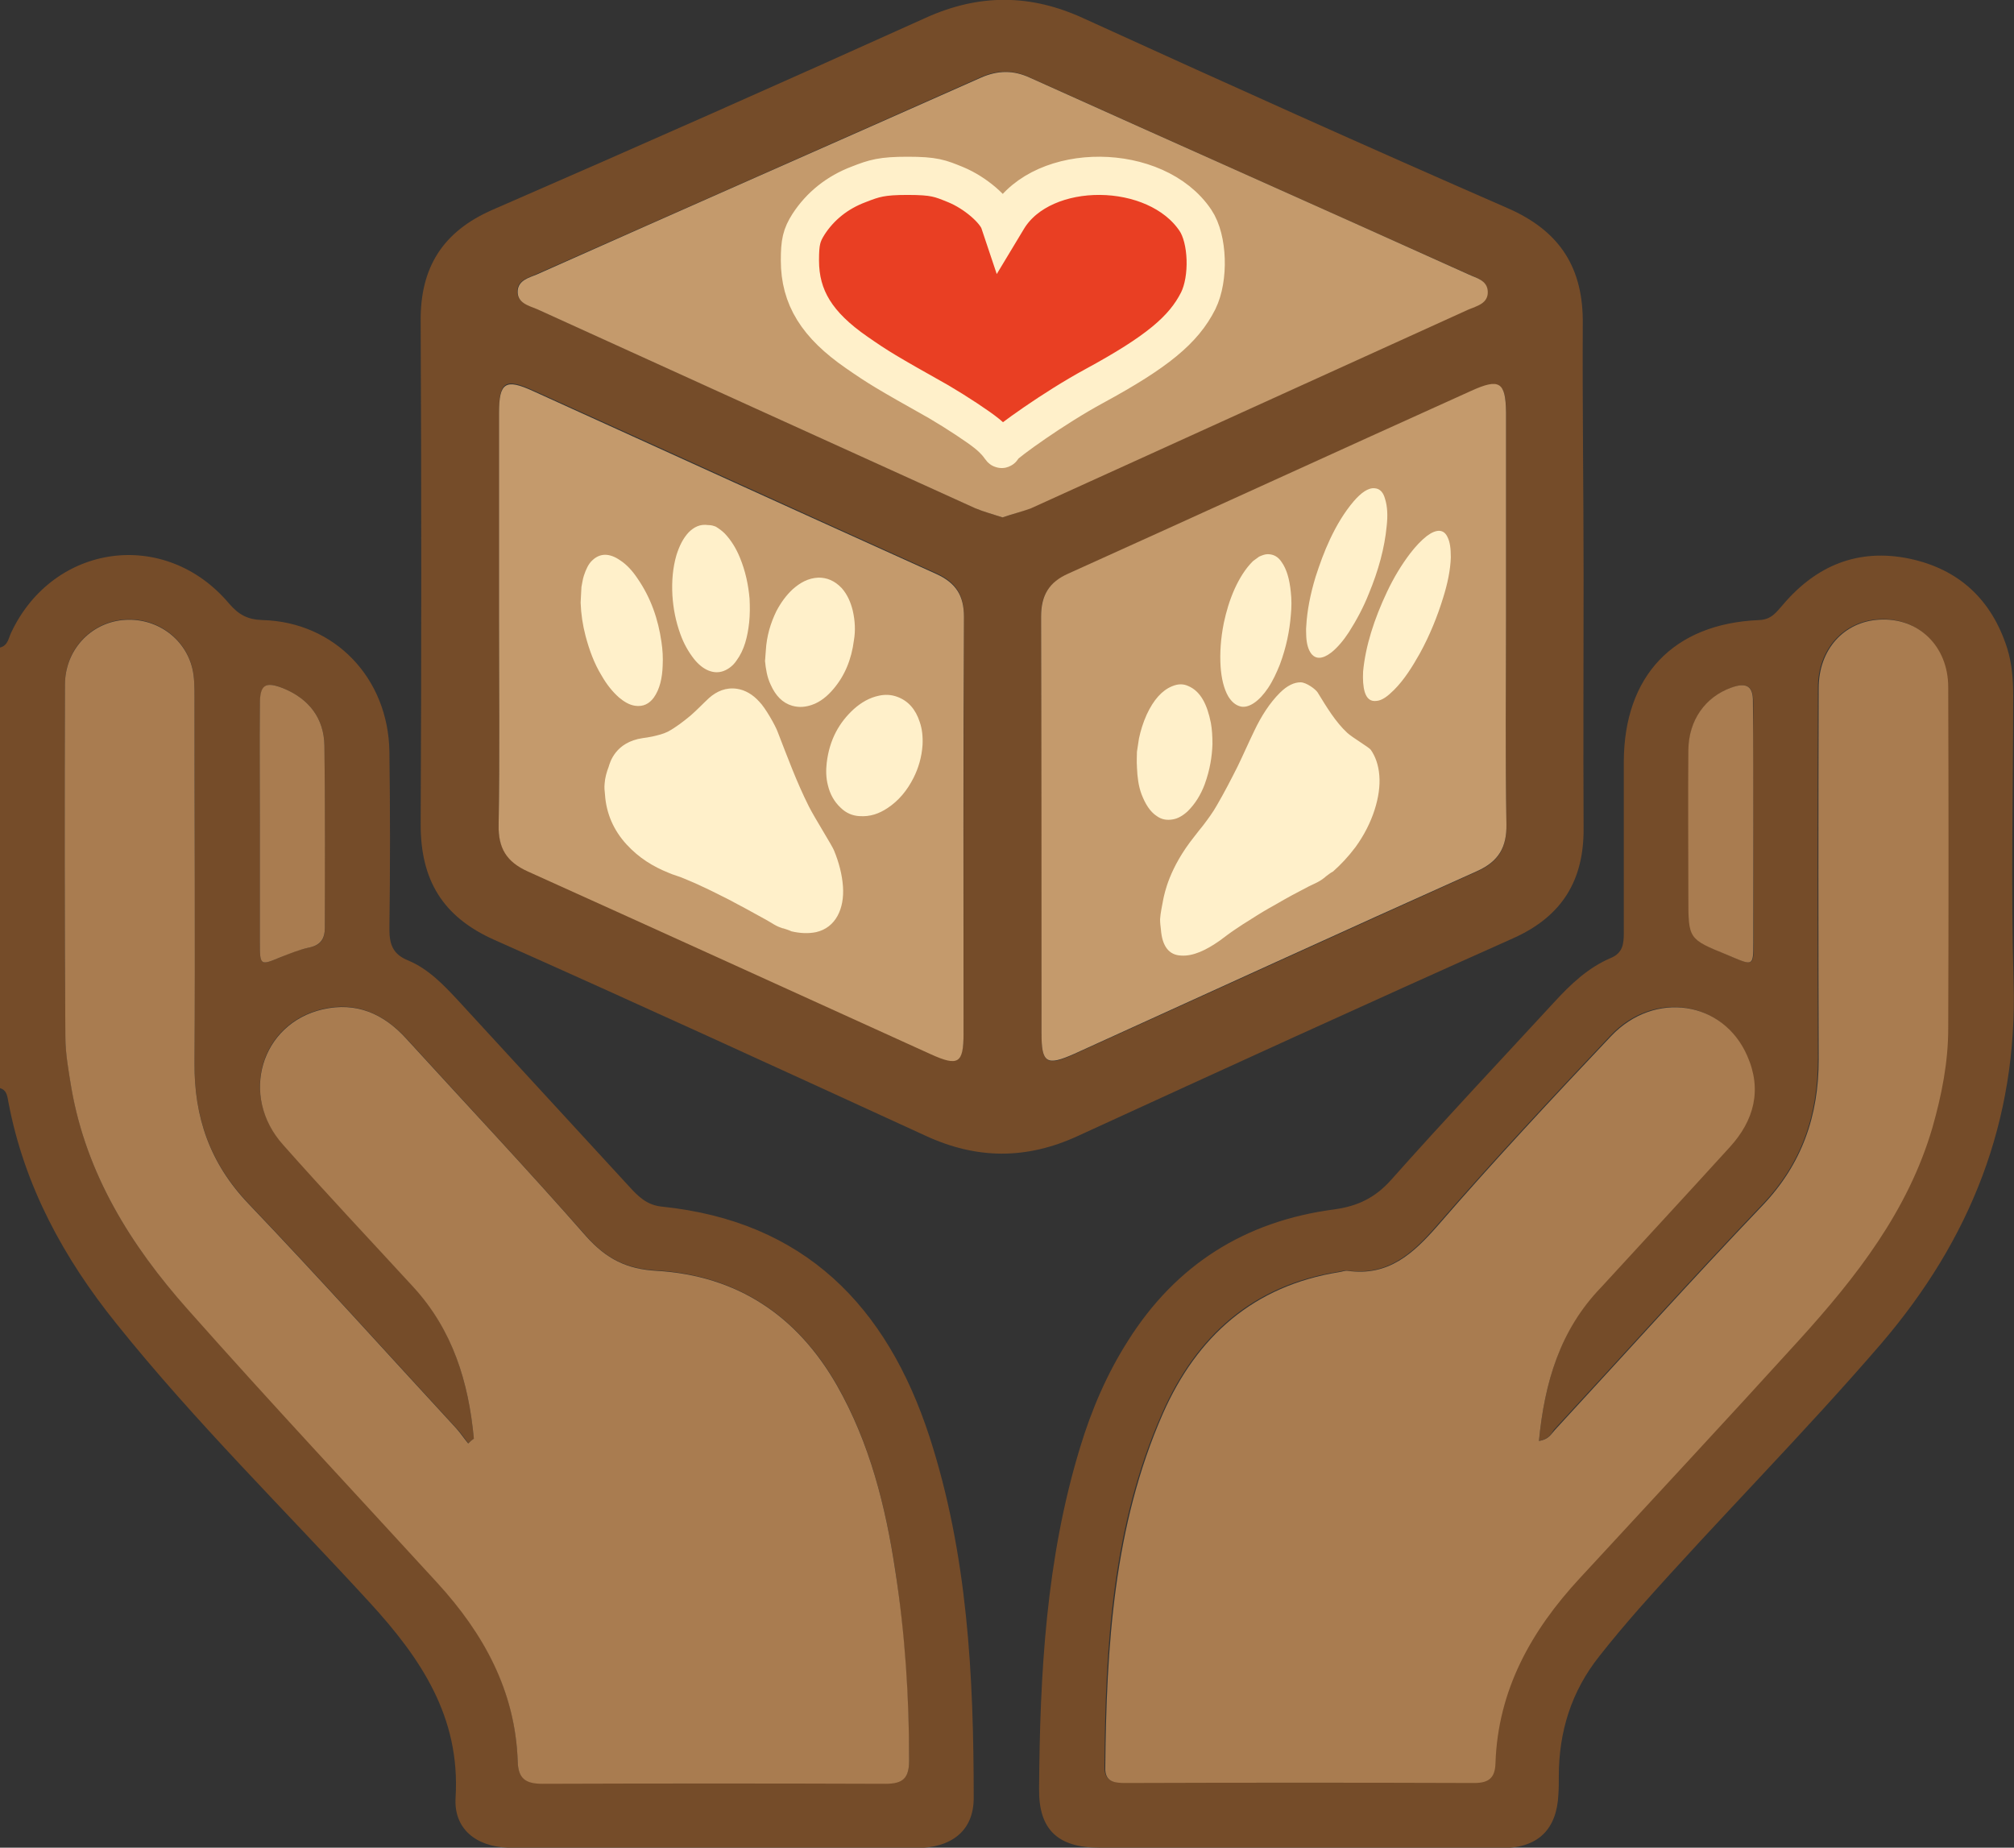
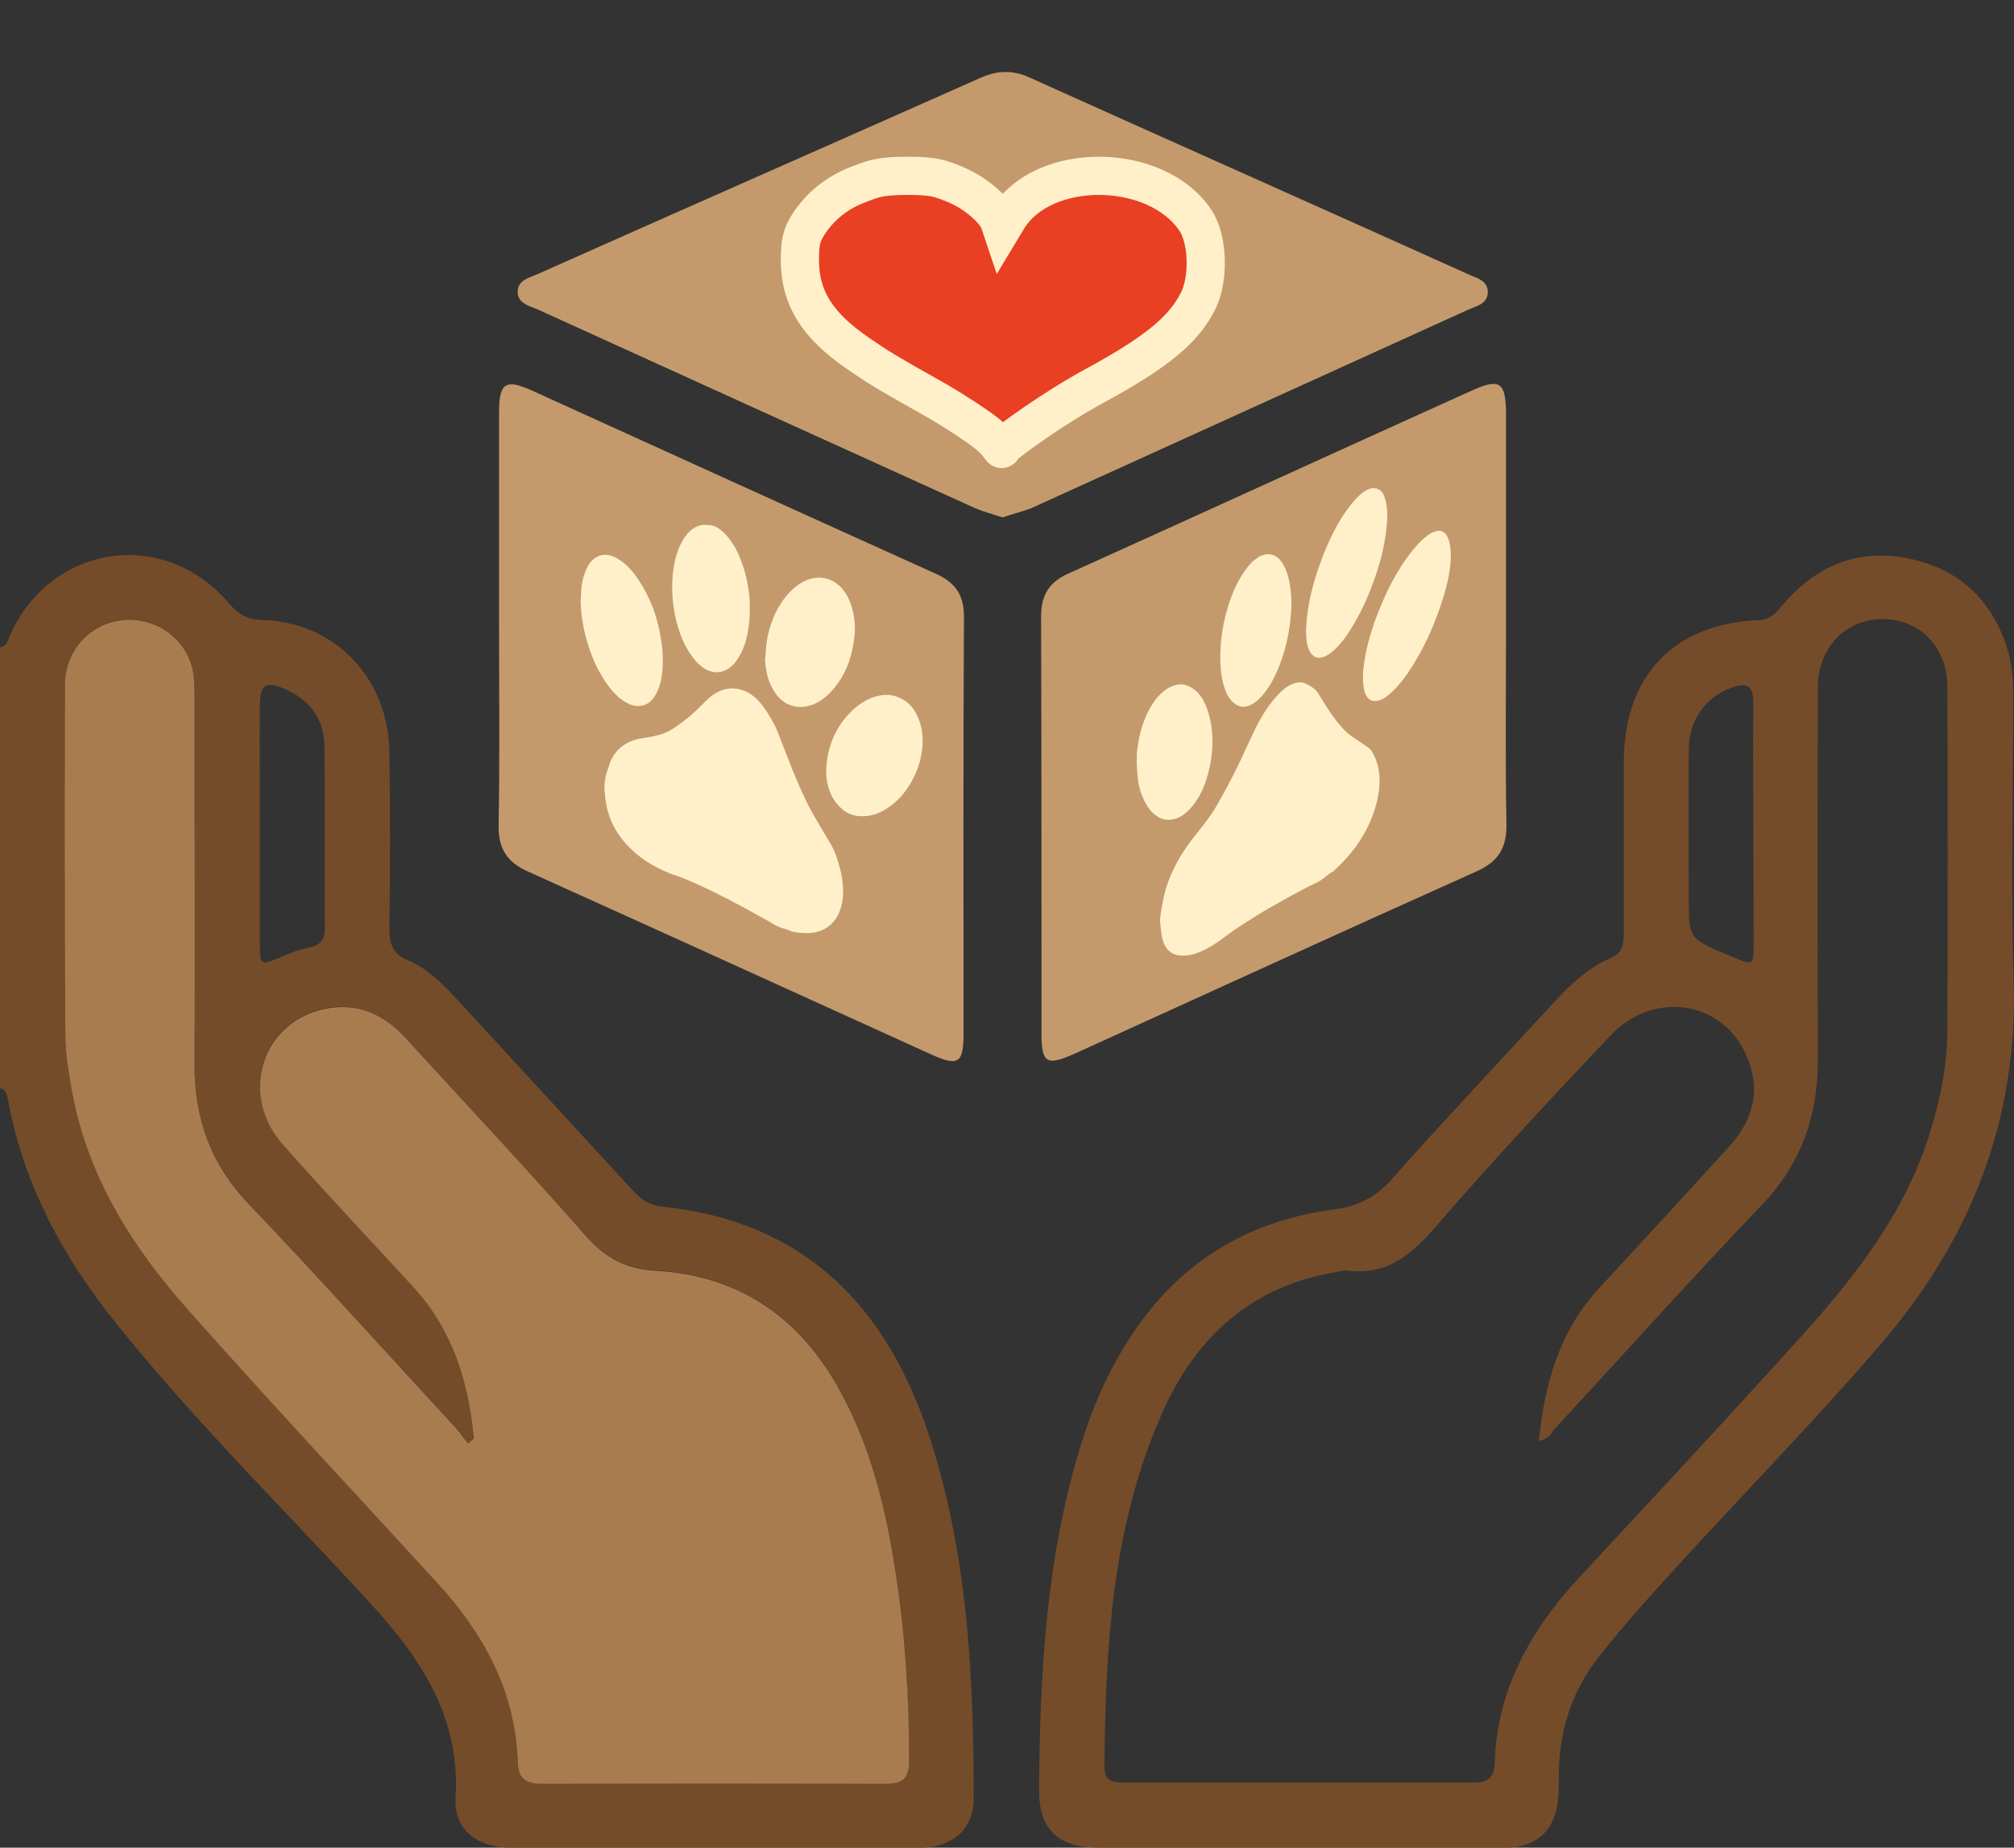
<svg xmlns="http://www.w3.org/2000/svg" width="218" height="200" fill="none" viewBox="0 0 218 200">
  <rect x="0" y="0" width="218" height="200" fill="#333333" stroke="none" />
  <g clip-path="url(#clip0)">
    <path fill="#754C29" d="M0 70.094c.879-.219.923-1.05 1.23-1.663 4.572-9.625 16.658-11.288 23.559-3.106 1.055 1.225 2.021 1.75 3.648 1.794 7.78.219 13.58 6.257 13.713 14.22.087 6.432.087 12.82 0 19.252 0 1.662.395 2.712 2.021 3.369 2.198.919 3.824 2.625 5.45 4.375 6.198 6.738 12.35 13.433 18.548 20.171.923 1.006 1.846 1.925 3.428 2.1 15.471 1.575 24.393 10.763 29.008 24.896 4.132 12.733 4.791 25.859 4.791 39.116 0 3.544-2.373 5.426-6.285 5.426-13.273.043-26.503 0-39.776 0-1.45 0-2.945.043-4.395-.044-3.429-.131-5.846-2.056-5.626-5.426.527-8.707-3.736-15.051-9.318-21.133-9.186-10.019-18.9-19.558-27.382-30.146-5.714-7.088-9.977-14.92-11.691-23.934-.132-.612-.132-1.356-.923-1.575V70.094zm51.291 85.627c-.22.175-.395.35-.615.481-.44-.569-.835-1.181-1.318-1.663-7.472-8.094-14.856-16.32-22.46-24.283-4.175-4.375-5.89-9.363-5.845-15.27.088-13.214.044-26.384 0-39.598 0-1.006 0-2.056-.22-3.019-.791-3.412-4.043-5.644-7.56-5.294-3.516.35-6.24 3.282-6.24 7-.045 12.69-.045 25.378.043 38.067 0 1.881.352 3.763.66 5.644 1.626 9.32 6.416 17.02 12.57 23.89 8.878 9.976 18.02 19.733 27.03 29.621 5.054 5.47 8.439 11.726 8.702 19.296.044 1.881.835 2.45 2.681 2.45 12.395-.044 24.745-.087 37.14 0 1.89 0 2.549-.612 2.549-2.538-.044-6.869-.484-13.695-1.495-20.477-1.054-7-2.769-13.87-6.329-20.126-4.307-7.526-10.812-11.858-19.47-12.383-3.297-.175-5.538-1.312-7.648-3.719-6.373-7.219-12.966-14.264-19.47-21.396-2.462-2.669-5.407-4.025-9.055-3.194-6.724 1.532-9.054 9.364-4.307 14.658 4.615 5.163 9.362 10.238 14.065 15.358 4.307 4.681 6.021 10.369 6.593 16.495zM28.13 89.346v12.689c0 2.494.044 2.494 2.242 1.575 1.01-.438 2.021-.832 3.12-1.05 1.275-.263 1.67-.919 1.67-2.144-.044-6.563.044-13.127-.044-19.69-.044-2.975-1.67-5.075-4.439-6.213-1.934-.787-2.505-.394-2.549 1.707-.044 4.375 0 8.75 0 13.126zM140.514 200h-21.537c-4.483 0-6.549-1.969-6.505-6.344.088-12.47.748-24.896 4.439-36.973 1.231-4.069 2.901-7.963 5.187-11.551 5.186-8.225 12.658-12.951 22.327-14.22 2.549-.35 4.439-1.269 6.153-3.194 5.758-6.475 11.735-12.82 17.625-19.208 1.802-1.969 3.692-3.763 6.153-4.813 1.275-.525 1.407-1.487 1.407-2.669V82.433c.044-9.276 5.362-14.92 14.636-15.314 1.362-.044 1.889-.875 2.593-1.663 3.604-4.244 8.131-6.125 13.669-4.988 5.406 1.138 8.922 4.463 10.592 9.67.527 1.662.659 3.413.659 5.163 0 10.37-.263 20.695.044 31.065.44 14.964-4.659 27.784-14.328 39.073-8.439 9.801-17.581 18.945-26.151 28.615-1.495 1.706-2.945 3.413-4.351 5.207-3.033 3.806-4.396 8.182-4.396 12.995 0 .656 0 1.312-.044 1.968-.175 3.763-2.153 5.776-5.977 5.82-7.384 0-14.768-.044-22.195-.044zm26.063-44.017c.615-6.344 2.285-12.032 6.636-16.67 4.659-5.032 9.318-10.107 13.933-15.183 2.637-2.887 3.516-6.213 1.89-9.888-2.593-5.951-10.065-7.088-14.724-2.144-6.373 6.738-12.702 13.52-18.767 20.521-2.681 3.106-5.362 5.513-9.757 4.9-.264-.044-.572.088-.879.131-9.318 1.444-15.427 6.957-19.119 15.314-5.406 12.208-6.154 25.246-6.241 38.329 0 1.575 1.01 1.663 2.197 1.663h37.755c1.582 0 2.241-.569 2.285-2.144.264-7.92 3.868-14.352 9.142-20.04 7.955-8.576 15.91-17.108 23.734-25.771 6.153-6.782 11.779-13.957 14.416-22.971 1.055-3.5 1.714-7.088 1.714-10.763.044-12.295.044-24.634 0-36.929 0-4.463-3.252-7.57-7.472-7.307-3.779.22-6.548 3.238-6.548 7.395-.044 13.388-.044 26.821 0 40.21 0 6.082-1.759 11.332-6.11 15.839-7.603 7.963-14.987 16.189-22.459 24.283-.308.482-.615 1.007-1.626 1.225zm23.206-66.637c0-4.463-.044-8.882 0-13.345 0-1.794-.747-2.144-2.329-1.575-2.813 1.006-4.659 3.5-4.659 6.738-.044 5.338 0 10.632 0 15.97 0 4.463 0 4.463 4.175 6.213.22.088.396.175.616.263 2.197.919 2.241.919 2.241-1.575 0-4.245-.044-8.489-.044-12.69z" />
    <path fill="#A97C50" d="M51.291 155.721c-.571-6.126-2.285-11.77-6.593-16.452-4.703-5.119-9.45-10.151-14.064-15.357-4.747-5.295-2.374-13.127 4.307-14.658 3.648-.831 6.593.481 9.054 3.194 6.505 7.132 13.098 14.133 19.47 21.396 2.154 2.406 4.352 3.544 7.648 3.719 8.703.525 15.164 4.857 19.47 12.382 3.56 6.257 5.275 13.083 6.33 20.127 1.055 6.782 1.494 13.608 1.494 20.477 0 1.925-.66 2.538-2.549 2.538-12.394-.044-24.745-.044-37.14 0-1.845 0-2.636-.569-2.68-2.45-.264-7.614-3.692-13.827-8.703-19.296-9.01-9.845-18.152-19.602-27.03-29.621-6.153-6.914-10.944-14.614-12.57-23.89-.308-1.882-.66-3.763-.66-5.645-.087-12.688-.087-25.377-.043-38.066 0-3.719 2.725-6.65 6.24-7 3.517-.35 6.77 1.881 7.56 5.294.22.963.22 2.013.22 3.019 0 13.214.088 26.384 0 39.598-.044 5.906 1.67 10.894 5.846 15.27 7.604 7.963 14.987 16.189 22.46 24.283.483.525.878 1.138 1.318 1.663.22-.219.395-.35.615-.525z" />
-     <path fill="#A97C50" d="M28.129 89.346c0-4.376-.044-8.751 0-13.126 0-2.1.571-2.494 2.55-1.707 2.768 1.138 4.394 3.238 4.438 6.213.088 6.563.044 13.127.044 19.69 0 1.181-.44 1.881-1.67 2.144-1.055.218-2.11.656-3.12 1.05-2.198.919-2.242.919-2.242-1.575v-12.69zM166.576 155.983c1.055-.175 1.319-.743 1.715-1.181 7.471-8.095 14.855-16.32 22.459-24.284 4.307-4.506 6.109-9.757 6.109-15.839-.044-13.388-.044-26.82 0-40.21 0-4.156 2.725-7.175 6.549-7.394 4.219-.263 7.472 2.844 7.472 7.307.044 12.295.044 24.633 0 36.928 0 3.676-.704 7.22-1.714 10.764-2.638 9.013-8.263 16.189-14.417 22.971-7.867 8.663-15.822 17.195-23.733 25.771-5.275 5.688-8.879 12.12-9.142 20.039-.044 1.576-.704 2.144-2.286 2.144-12.57-.043-25.184-.043-37.754 0-1.187 0-2.242-.087-2.198-1.662.132-13.083.879-26.122 6.241-38.329 3.692-8.357 9.801-13.826 19.119-15.314.308-.044.572-.175.879-.131 4.395.612 7.076-1.838 9.757-4.901 6.066-7 12.395-13.782 18.768-20.52 4.703-4.944 12.13-3.807 14.724 2.144 1.626 3.675.747 7-1.89 9.888-4.615 5.076-9.274 10.107-13.933 15.183-4.439 4.594-6.109 10.282-6.725 16.626z" />
-     <path fill="#A97C50" d="M189.783 89.346v12.689c0 2.494-.044 2.494-2.241 1.575-.22-.088-.396-.175-.616-.263-4.175-1.706-4.175-1.706-4.175-6.213 0-5.338-.044-10.632 0-15.97.044-3.238 1.846-5.732 4.659-6.738 1.582-.569 2.373-.219 2.329 1.575.044 4.463.044 8.882.044 13.345z" />
-     <path fill="#754C29" d="M171.411 62.262c0 9.145-.044 18.245 0 27.39.044 5.644-2.329 9.538-7.603 11.901-15.779 7.045-31.47 14.22-47.204 21.44-5.538 2.538-10.9 2.494-16.394-.044-15.56-7.132-31.074-14.264-46.721-21.221-5.582-2.494-7.955-6.475-7.955-12.47.088-18.158.088-36.36 0-54.517-.044-5.776 2.373-9.67 7.78-12.033C69.003 15.883 84.606 8.97 100.21 1.925c5.801-2.625 11.383-2.581 17.141.088 15.251 6.957 30.502 13.826 45.841 20.52 5.714 2.494 8.219 6.52 8.131 12.602-.044 9.057.088 18.114.088 27.127zm-62.895-6.257c1.011-.35 2.022-.612 2.989-1.006 15.823-7.176 31.601-14.308 47.38-21.527.923-.394 2.154-.656 2.11-2.013-.088-1.137-1.231-1.4-2.066-1.794-15.823-7.088-31.689-14.176-47.512-21.308-1.802-.831-3.472-.788-5.274 0-15.998 7.132-32.04 14.22-48.083 21.308-.835.394-1.978.613-2.066 1.75-.088 1.357 1.187 1.576 2.11 2.013 15.779 7.176 31.601 14.352 47.38 21.527.967.438 2.022.7 3.032 1.05zm-54.5 11.07c0 7.394.088 14.789-.044 22.14-.043 2.494.836 3.981 3.165 5.031 14.548 6.52 29.052 13.17 43.6 19.777 2.989 1.357 3.56 1.007 3.56-2.231 0-15.052 0-30.06.044-45.11 0-2.32-.879-3.676-2.989-4.639C86.804 55.48 72.3 48.83 57.752 42.267c-3.076-1.4-3.736-.963-3.736 2.318v22.49zm109 0V44.673c0-3.282-.703-3.72-3.779-2.319-14.548 6.563-29.052 13.214-43.6 19.777-2.11.962-2.989 2.319-2.945 4.638.088 15.051.044 30.059.044 45.11 0 3.238.571 3.588 3.56 2.232 14.548-6.607 29.052-13.214 43.6-19.777 2.329-1.05 3.208-2.538 3.164-5.076-.131-7.394-.044-14.788-.044-22.183z" />
    <path fill="#C49A6C" d="M108.517 56.005c-1.055-.35-2.066-.612-2.989-1.006-15.823-7.176-31.601-14.351-47.38-21.527-.923-.394-2.197-.656-2.11-2.013.088-1.137 1.231-1.4 2.066-1.75 15.999-7.132 32.04-14.176 48.083-21.308 1.802-.788 3.472-.832 5.274 0 15.823 7.132 31.69 14.176 47.512 21.308.835.394 1.978.613 2.066 1.794.088 1.356-1.187 1.619-2.11 2.013-15.778 7.175-31.601 14.351-47.38 21.527-.967.35-2.021.612-3.032.962zM54.016 67.075V44.673c0-3.282.703-3.72 3.736-2.319 14.548 6.607 29.052 13.214 43.6 19.777 2.11.962 2.989 2.319 2.989 4.638-.088 15.051-.044 30.059-.044 45.11 0 3.238-.572 3.588-3.56 2.232-14.548-6.607-29.052-13.214-43.6-19.777-2.33-1.05-3.209-2.538-3.165-5.032.132-7.438.044-14.833.044-22.227zM163.016 67.075c0 7.394-.088 14.789.044 22.14.044 2.494-.835 4.025-3.165 5.075-14.548 6.519-29.052 13.17-43.6 19.777-3.032 1.356-3.56 1.006-3.56-2.232 0-15.05 0-30.059-.044-45.11 0-2.319.879-3.72 2.945-4.638 14.548-6.563 29.052-13.214 43.6-19.777 3.077-1.4 3.736-.962 3.78 2.32v22.445z" />
    <path fill="#E93F23" stroke="#FFF0CA" stroke-miterlimit="10" stroke-width="4.134" d="M106.847 46.948c-.967-.787-3.297-2.319-5.231-3.456-5.757-3.238-6.548-3.72-8.878-5.338-4.307-2.976-6.153-5.951-6.153-9.976 0-1.97.176-2.713.923-3.895 1.275-1.968 3.12-3.456 5.45-4.331 1.67-.656 2.505-.919 5.274-.919 2.901 0 3.516.263 5.23.963 2.11.875 4.22 2.712 4.703 3.981l.264.788.659-1.094c3.824-6.257 16.043-6.17 20.306.175 1.362 2.013 1.494 6.3.307 8.707-1.582 3.15-4.483 5.557-11.251 9.232-4.439 2.407-9.494 6.082-9.845 6.563-.352.613.044.088-1.758-1.4z" />
    <path fill="#FFF0CA" d="M62.938 63.53c.088-.393.132-.83.264-1.224.22-.656.484-1.269.923-1.663.835-.787 1.846-.787 2.989 0 .747.481 1.362 1.181 1.89 1.97 1.45 2.1 2.241 4.418 2.593 6.868.132.876.176 1.707.132 2.582-.044 1.313-.308 2.538-.967 3.457-.484.656-1.143 1.006-2.022.875-.615-.088-1.187-.438-1.714-.875-.747-.657-1.362-1.444-1.89-2.363-.835-1.356-1.362-2.844-1.758-4.332-.308-1.181-.483-2.362-.527-3.544v-.087c.044-.613.044-1.138.087-1.663zM77.487 57.012c.351.218.659.437.967.743.703.744 1.23 1.62 1.626 2.582.615 1.487.923 2.975 1.055 4.463.044.875.044 1.75-.044 2.581-.176 1.576-.528 2.976-1.363 4.113-.351.525-.835.92-1.406 1.138-1.055.394-2.242-.088-3.209-1.313-.615-.787-1.099-1.663-1.45-2.625-.528-1.444-.791-2.844-.88-4.244-.087-1.575.045-3.02.44-4.376.308-.962.704-1.793 1.319-2.45.571-.569 1.23-.919 2.11-.787h.043c.308 0 .572.087.792.175zM84.695 100.459c-.615-.131-1.23-.612-1.89-.962-1.319-.744-2.637-1.444-3.956-2.144-.967-.481-1.89-.963-2.857-1.4-.615-.306-1.274-.569-1.89-.832-.57-.262-1.186-.393-1.758-.656-1.626-.656-3.164-1.575-4.527-3.063-1.406-1.531-2.197-3.369-2.33-5.381-.043-.394-.087-.788-.043-1.182.044-.656.22-1.269.44-1.837.131-.438.703-2.67 3.691-3.107.396-.044.572-.087 1.055-.175.572-.131 1.143-.263 1.67-.525.88-.481 1.67-1.094 2.462-1.75.703-.613 1.318-1.27 1.978-1.882.835-.743 1.846-1.181 3.032-1.006.88.131 1.714.613 2.418 1.4.659.657 1.758 2.625 1.977 3.238 1.055 2.713 2.066 5.47 3.385 8.095.615 1.225 2.549 4.287 2.725 4.769.527 1.269.879 2.625.967 3.894.175 2.406-.791 4.463-2.901 4.944-.835.175-1.758.131-2.681-.088-.264-.131-.572-.218-.967-.35.395.132-.572-.131 0 0zM99.858 80.639c-.088 1.312-.44 2.494-.967 3.544-.703 1.4-1.626 2.494-2.813 3.281-.923.613-1.89.963-3.076.876-.703-.044-1.407-.307-2.022-.92-.703-.656-1.143-1.487-1.363-2.406-.22-.831-.22-1.662-.131-2.45.307-2.538 1.362-4.375 2.944-5.82.791-.7 1.67-1.224 2.725-1.443.616-.131 1.275-.131 1.978.131 1.187.438 1.978 1.356 2.418 2.713.263.744.351 1.575.307 2.494zM82.893 70.444c.088-1.619.527-3.019 1.142-4.288.484-.919 1.055-1.706 1.758-2.363.791-.7 1.67-1.225 2.813-1.268.88 0 1.714.306 2.506 1.137.615.7.967 1.532 1.186 2.407.264 1.137.308 2.231.132 3.237-.264 2.1-1.01 3.85-2.198 5.251-.659.788-1.45 1.444-2.373 1.75-.66.219-1.318.306-2.11.088-1.054-.307-1.802-1.094-2.329-2.276-.396-.83-.527-1.706-.615-2.581.044-.306.044-.7.088-1.094zM123.064 81.383c.088-.482.132-.963.22-1.444.176-.832.44-1.707.835-2.582.747-1.619 1.67-2.625 2.725-3.063.704-.306 1.275-.262 1.758-.043 1.363.568 2.066 2.012 2.462 3.981.131.7.175 1.488.175 2.32-.044 1.312-.263 2.756-.835 4.33-.439 1.182-1.054 2.145-1.846 2.932-.571.526-1.098.788-1.582.876-.703.13-1.274 0-1.758-.35-.747-.482-1.275-1.357-1.67-2.407-.308-.831-.44-1.794-.484-2.888v-.087c-.043-.525 0-1.05 0-1.575zM136.294 60.25c.308-.132.615-.263.923-.263.659 0 1.143.306 1.494.831.572.788.879 1.925 1.011 3.282.088.787.088 1.619 0 2.494-.132 1.662-.483 3.456-1.186 5.338-.352.875-.748 1.75-1.275 2.537-.967 1.444-2.066 2.188-2.945 2.013-.571-.131-1.011-.525-1.362-1.094-.484-.831-.747-1.969-.835-3.238-.088-1.443 0-2.975.351-4.725.264-1.225.616-2.45 1.187-3.719.527-1.138 1.143-2.144 1.934-2.932l.044-.043c.22-.175.439-.307.659-.482zM143.415 94.946c-.528.482-1.143.7-1.758 1.007-1.187.612-2.418 1.269-3.604 1.969-.879.48-1.758 1.006-2.638 1.575-.571.35-1.186.744-1.758 1.137-.527.35-1.098.788-1.626 1.182-1.494 1.05-2.901 1.706-4.175 1.619-1.319-.044-2.066-1.007-2.198-2.844-.044-.35-.088-.7-.088-1.094.044-.7.22-1.444.352-2.188.132-.569.615-3.325 3.34-6.738.352-.438.528-.7.967-1.225.528-.7 1.055-1.4 1.495-2.188.791-1.356 1.538-2.8 2.241-4.2.615-1.27 1.187-2.582 1.802-3.85.747-1.576 1.67-3.02 2.769-4.114.791-.787 1.538-1.137 2.242-1.137.615 0 1.626.744 1.846 1.094.966 1.575 1.933 3.194 3.208 4.375.571.525 2.373 1.575 2.549 1.838.484.7.835 1.619.923 2.8.176 2.188-.703 5.163-2.593 7.745-.791 1.05-1.582 1.88-2.417 2.625-.264.131-.528.35-.879.612.351-.262-.572.482 0 0zM157.04 60.337c-.044 1.356-.352 2.844-.835 4.375-.616 2.013-1.451 4.07-2.506 5.995-.835 1.487-1.714 2.887-2.813 3.981-.659.656-1.274 1.138-1.889 1.182-.66.087-1.055-.263-1.275-.963-.176-.613-.22-1.356-.176-2.231.264-2.757 1.187-5.645 2.593-8.62.704-1.488 1.539-2.888 2.506-4.157.571-.743 1.186-1.4 1.802-1.881 1.054-.788 1.846-.744 2.241.131.264.525.352 1.225.352 2.188zM141.393 67.775c.087-1.663.439-3.457 1.01-5.338.44-1.356.923-2.713 1.583-4.113.703-1.487 1.538-2.888 2.549-4.069.791-.919 1.582-1.488 2.285-1.4.572.044.923.481 1.099 1.138.264.83.308 1.837.176 2.975-.22 2.319-.879 4.769-1.934 7.307-.571 1.444-1.318 2.844-2.154 4.156-.571.876-1.23 1.663-1.889 2.188-.967.744-1.671.744-2.154.175-.352-.437-.527-1.094-.571-1.881 0-.35-.044-.744 0-1.138z" />
  </g>
  <defs>
    <clipPath id="clip0">
      <path fill="#fff" d="M0 0H218V200H0z" />
    </clipPath>
  </defs>
</svg>